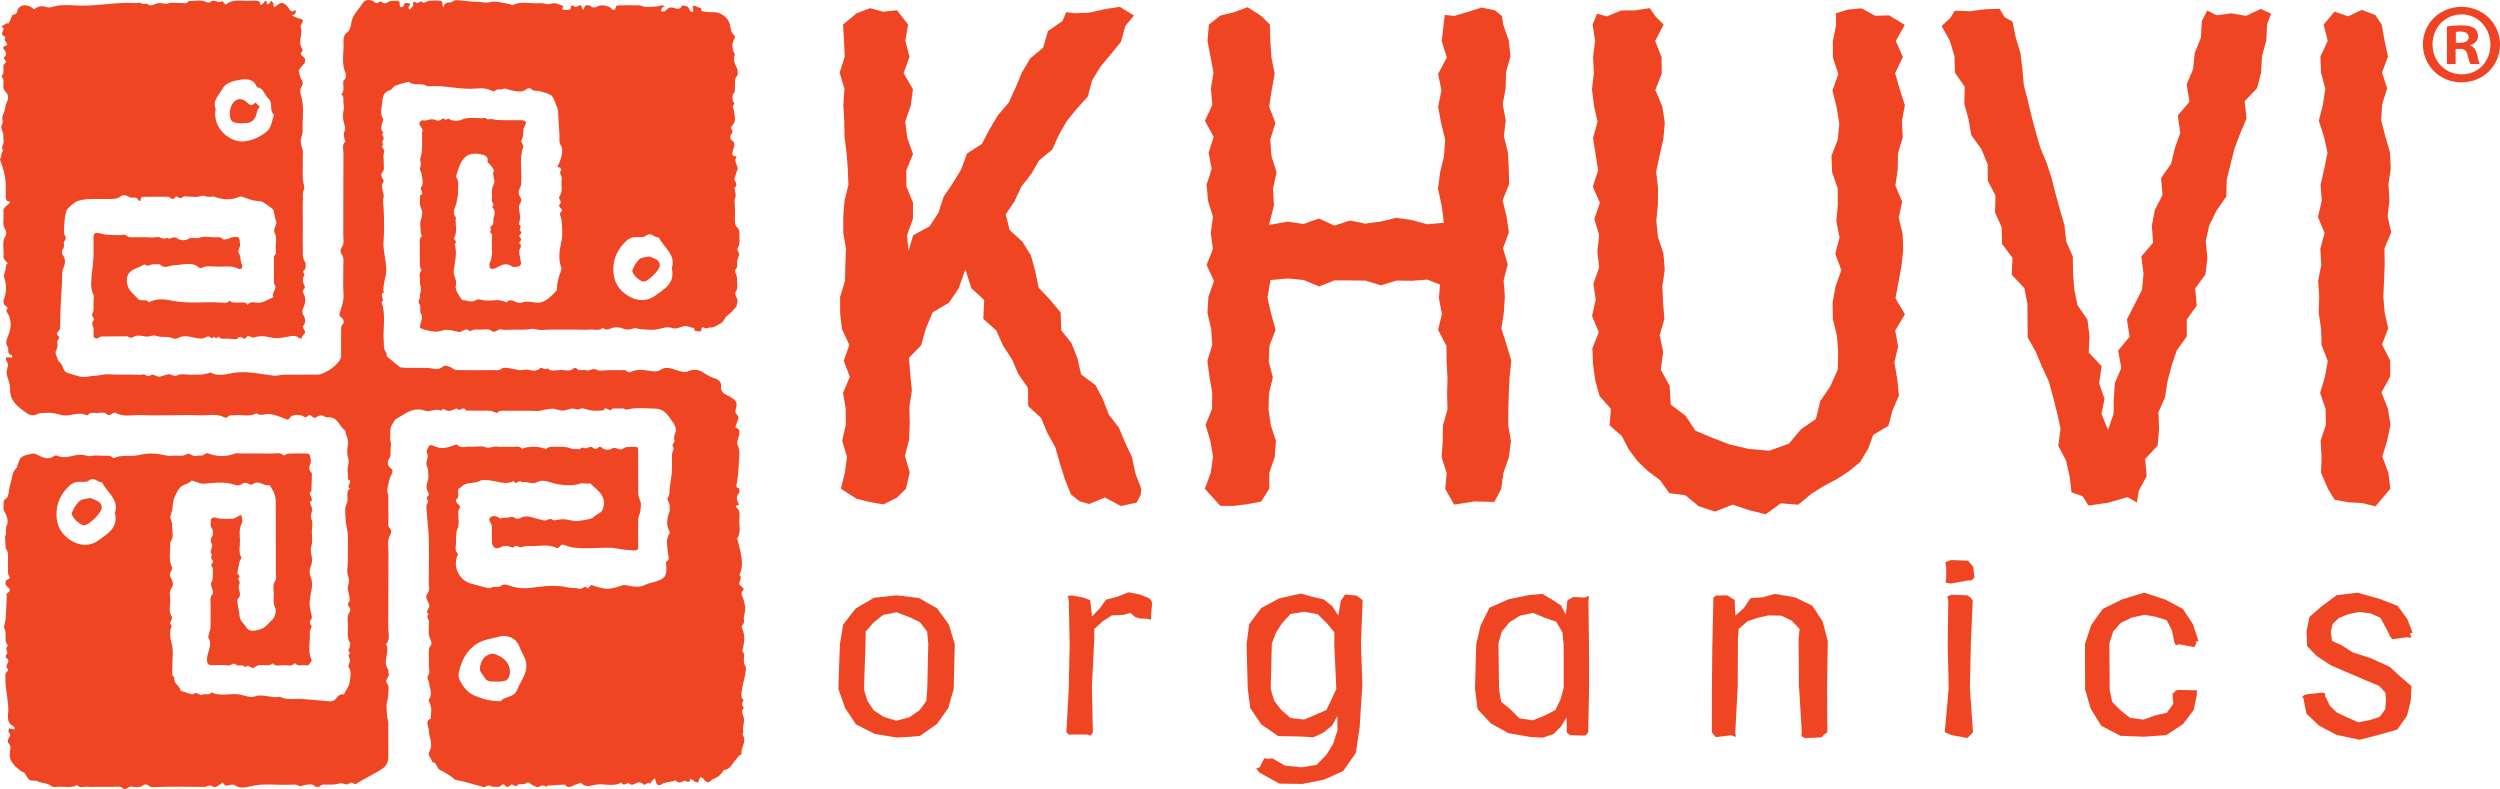
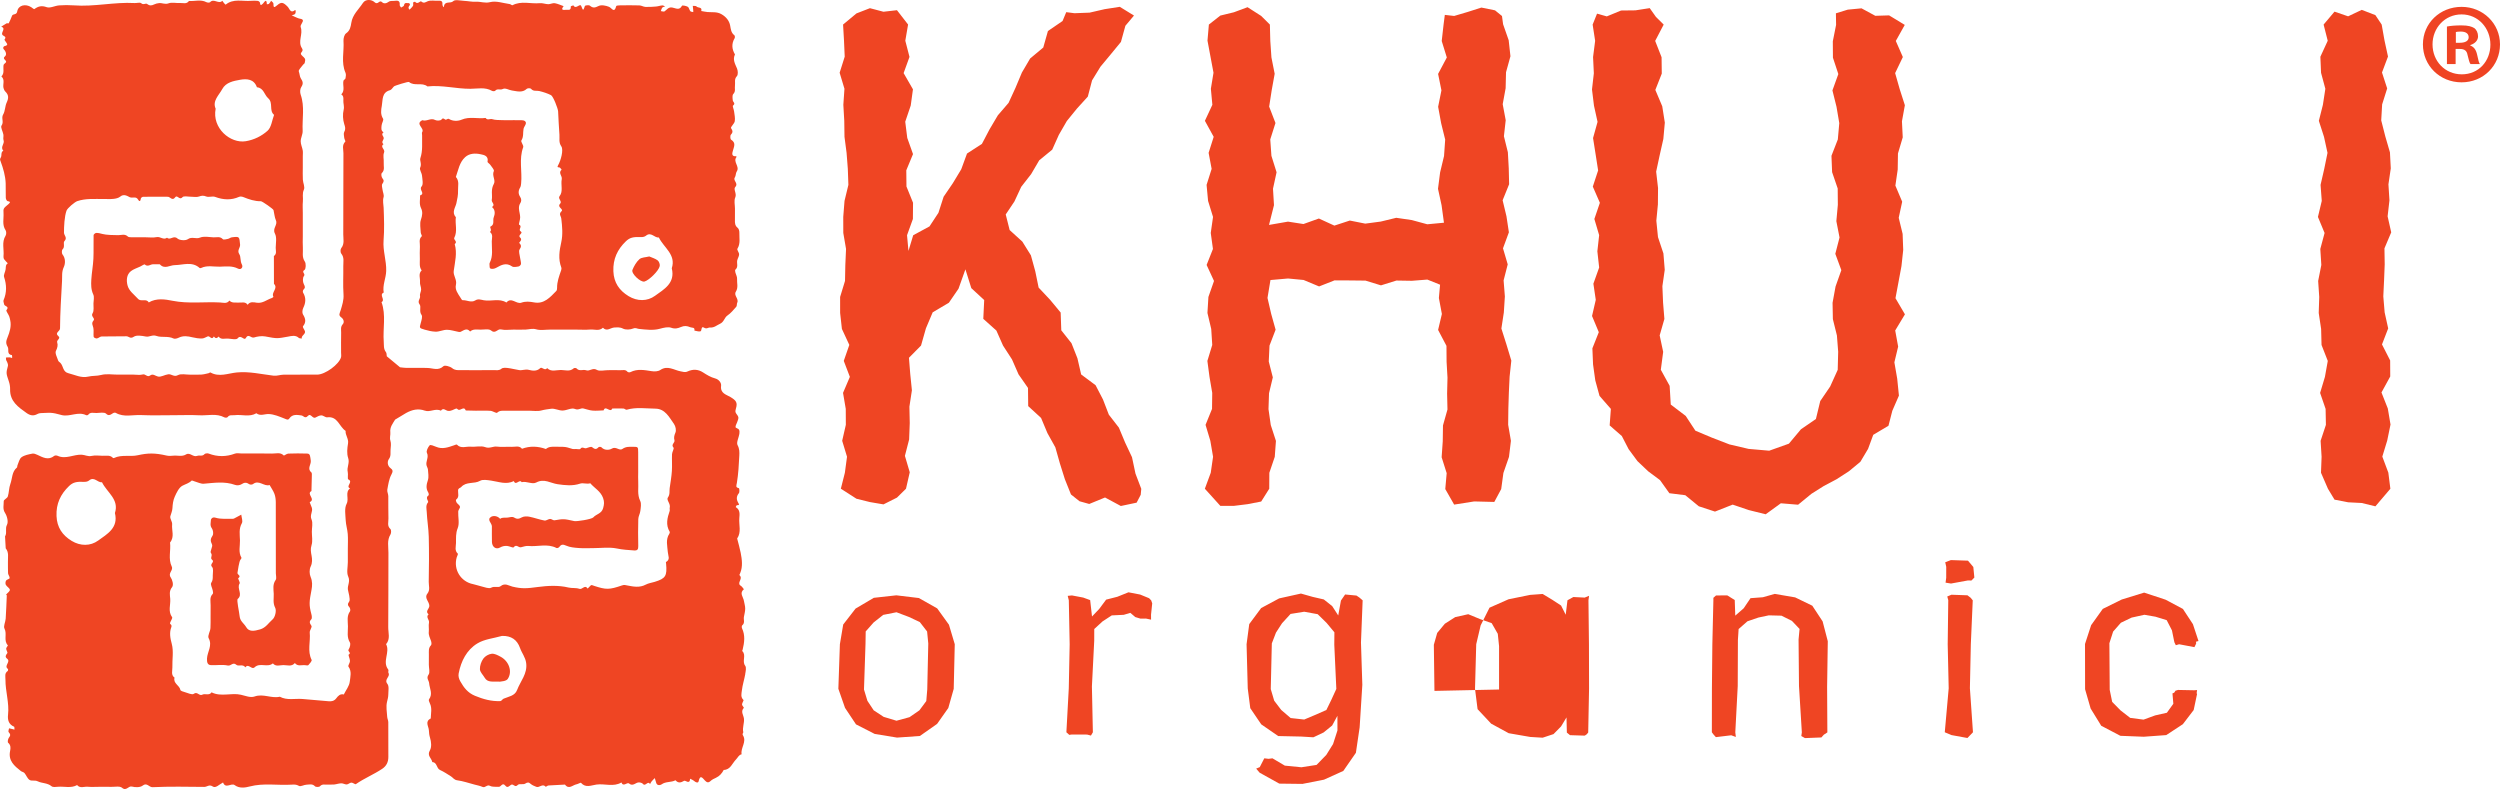
<svg xmlns="http://www.w3.org/2000/svg" viewBox="0 0 5716.19 1804.05" data-name="Layer 2" id="Layer_2">
  <defs>
    <style>
      .cls-1 {
        fill: #ef4523;
      }

      .cls-2 {
        fill: #ef4323;
      }
    </style>
  </defs>
  <g data-name="Layer 1" id="Layer_1-2">
    <g>
      <g>
        <path d="M1920.39,1472.98l7.58-45.06,28.28-36.43,41.72-24.61,51.5-5.7,51.5,6.19,41.89,23.71,26.89,37.32,13.28,44.57-2.37,102.03-12.38,43.76-25.67,36.43-39.36,27.62-52.24,3.67-51.09-8.39-42.7-21.84-25.1-37.73-15.24-43.6,3.5-101.94ZM1975.48,1576.56l7.82,25.83,14.34,21.68,22.74,14.99,29.42,8.88,29.83-8.15,22.57-15.65,15.73-21.19,2.2-26.4,2.36-105.12-2.69-27.54-16.71-21.59-24.85-11.65-28.44-10.76-30.4,6.03-21.92,17.36-18.09,20.45-.41,27.46-3.5,105.37Z" class="cls-1" />
        <polygon points="2443.81 1372.6 2441.29 1362.42 2450.98 1361.44 2476.73 1366.33 2492.62 1372.12 2496.86 1409.6 2513.32 1392.33 2529.13 1371.06 2554.64 1364.54 2580.22 1354.27 2606.87 1359.4 2627.41 1367.8 2632.22 1372.85 2634.5 1379.61 2631.81 1405.45 2631.89 1416.85 2620.24 1414.33 2607.69 1414.49 2595.79 1410.91 2584.54 1401.29 2569.39 1405.77 2542.01 1407.08 2520.82 1420.93 2502 1438.2 2501.91 1465.18 2496.62 1569.73 2498.82 1674.36 2494.42 1681.86 2485.7 1679.58 2450.74 1679.42 2444.87 1680.23 2438.27 1674.36 2443.73 1573.97 2445.77 1473.33 2443.81 1372.6" class="cls-1" />
        <path d="M3108.86,1662.56l-8.64,58.67-28.77,41.48-44.17,19.97-49.3,9.7-52.89-.65-44.98-25.02-7.91-9.29,8.23-3.42,10.35-20.13,9.78,1.14,8.88-1.14,28.28,16.71,37.89,3.75,34.71-5.38,22.25-22.9,15.48-24.85,10.02-31.05-.08-33.49-12.06,22.25-19.48,15.81-23.39,11.08-28.11-1.71-52.32-1.14-38.87-26.81-25.02-36.92-5.79-45.23-2.69-100.97,6.11-46.04,27.22-36.67,41.15-22.08,49.87-11.08,27.05,7.66,25.18,5.79,19.31,15.4,13.69,21.27,6.19-34.14,9.53-13.85,25.92,2.45,6.76,4.56,7.42,6.36-3.83,96.48,3.1,96.73-6.11,96.73ZM2905.54,1575.53l7.9,26.65,16.13,21.19,21.51,18.42,30.97,3.42,26.73-11.25,23.96-10.59,11.33-23.22,11.41-24.94-4.65-100.97.24-28.52-17.76-21.35-20.45-20.05-30.8-5.62-31.21,5.05-19.48,21.27-13.85,21.35-9.53,24.77-2.44,104.39Z" class="cls-1" />
-         <path d="M3375.35,1472.98l10.1-42.95,20.29-40.58,43.52-19.23,49.3-10.02,28.69-2.12,21.84,13.2,20.29,13.28,10.59,21.02,3.99-33.08,13.45-7.42,25.91,1.3,10.02-4.07-1.39,10.27,1.14,100.56.25,100.88-1.96,100.88-3.42,4.07-4.4,3.02-26.81-.82-6.93-.24-7.25-5.87-.81-34.71-12.39,20.54-17.28,17.6-24.85,8.23-28.36-1.71-49.3-8.56-40.09-21.84-31.05-33.17-5.87-46.45,2.77-102.03ZM3427.58,1576.56l4.73,27.95,21.35,17.44,20.21,20.45,30.97,4.64,27.62-11.25,23.88-12.31,11.57-23.71,7.42-26.4v-99.09l-2.93-28.28-13.93-24.37-26.4-9.21-27.22-11.25-29.83,6.68-23.71,15.16-17.44,21.02-7.66,27.05,1.39,105.45Z" class="cls-1" />
+         <path d="M3375.35,1472.98l10.1-42.95,20.29-40.58,43.52-19.23,49.3-10.02,28.69-2.12,21.84,13.2,20.29,13.28,10.59,21.02,3.99-33.08,13.45-7.42,25.91,1.3,10.02-4.07-1.39,10.27,1.14,100.56.25,100.88-1.96,100.88-3.42,4.07-4.4,3.02-26.81-.82-6.93-.24-7.25-5.87-.81-34.71-12.39,20.54-17.28,17.6-24.85,8.23-28.36-1.71-49.3-8.56-40.09-21.84-31.05-33.17-5.87-46.45,2.77-102.03ZM3427.58,1576.56v-99.09l-2.93-28.28-13.93-24.37-26.4-9.21-27.22-11.25-29.83,6.68-23.71,15.16-17.44,21.02-7.66,27.05,1.39,105.45Z" class="cls-1" />
        <polygon points="4112.38 1462.32 4114.66 1438.03 4097.14 1419.62 4073.26 1407.72 4044.25 1406.99 4020.45 1412.04 3995.44 1420.59 3975.31 1438.28 3973.68 1463.38 3973.27 1568.83 3967.73 1674.35 3968.95 1685.03 3958.36 1681.2 3923.32 1685.44 3918.1 1679.65 3914.11 1674.35 3914.27 1573.96 3915.25 1473.24 3917.61 1372.6 3917.61 1366.89 3923.65 1361.51 3949.4 1361.35 3966.43 1371.95 3967.65 1407.64 3986.88 1390.85 4002.53 1367.71 4030.8 1365.59 4057.86 1357.93 4104.55 1365.91 4143.75 1384.9 4167.38 1420.76 4179.2 1466.15 4177.65 1570.37 4178.22 1674.6 4170.15 1679.9 4164.53 1686.17 4126.96 1687.64 4118.65 1682.91 4119.87 1674.6 4113.35 1568.5 4112.38 1462.32" class="cls-1" />
        <path d="M4450.02,1296.02l-2.28-10.43,12.88-4.97,39.11,1.3,12.22,14.5,2.37,24.12-6.76,6.85-7.82-.24-38.79,7.09-12.47-2.04,1.47-11,.08-25.18ZM4454.66,1372.3l-2.28-8.47,9.53-3.99,36.59,1.3,7.17,5.46,4.97,6.03-4.4,100.4-2.12,100.64,7.01,100.64-12.63,13.12-36.59-6.68-15.24-6.44,8.97-100.48-2.28-100.72,1.31-100.8Z" class="cls-1" />
        <polygon points="4781.35 1429.39 4807.92 1392.23 4851.27 1370.8 4902.53 1354.99 4951.58 1371.2 4991.19 1392.31 5014.09 1427.19 5026.8 1465.73 5021.18 1467.2 5021.42 1471.6 5017.51 1479.67 4982.47 1473.07 4974.97 1475.27 4971.79 1468.83 4971.06 1465.73 4966.09 1441.28 4954.11 1417.98 4928.36 1410.07 4903.1 1405.67 4873.92 1412.11 4849.31 1423.93 4831.63 1444.06 4823.07 1470.62 4823.81 1577.37 4829.43 1604.84 4848.5 1624.23 4870.66 1641.42 4901.22 1645.42 4927.79 1635.72 4954.52 1629.69 4969.27 1609.15 4967.31 1585.44 4971.22 1583.81 4974.24 1579.25 4980.02 1577.54 5017.18 1578.27 5023.54 1577.78 5022.56 1585.2 5023.54 1586.66 5015.8 1623.5 4991.03 1655.85 4953.05 1680.78 4901.55 1684.53 4848.17 1682.41 4804.41 1659.43 4780.21 1620.07 4767.5 1575.99 4767.33 1472.41 4781.35 1429.39" class="cls-1" />
-         <polygon points="5262.8 1595.1 5267.69 1589.64 5273.4 1587.6 5309.98 1583.61 5316.58 1585.81 5316.18 1592.82 5317.89 1594.04 5327.26 1613.92 5342.83 1628.83 5364.67 1639.43 5392.37 1651.57 5418.85 1646.27 5441.51 1638.86 5453.89 1621.5 5455.36 1601.13 5454.06 1583.44 5439.72 1568.21 5411.52 1556.47 5371.1 1539.28 5328.81 1520.86 5297.44 1500.32 5275.11 1477.26 5273.88 1443.69 5280.4 1410.69 5308.27 1386.48 5342.83 1360.81 5390.58 1355.11 5441.43 1369.61 5482.01 1385.18 5504.1 1415.09 5516.4 1446.62 5510.45 1448.17 5513.63 1458.19 5503.12 1457.22 5469.54 1461.45 5464.33 1454.45 5463.02 1450.62 5462.37 1449.23 5453 1431.55 5442.9 1412.56 5420.81 1402.78 5394.33 1399.03 5368.82 1404.57 5347.8 1412.97 5333.62 1426.41 5329.22 1444.26 5332.23 1465.61 5354.07 1475.39 5380.39 1492.18 5419.18 1504.24 5463.59 1524.45 5490.73 1549.06 5513.95 1568.94 5512.16 1601.94 5503.61 1636.66 5481.44 1668.03 5440.29 1679.85 5395.14 1691.42 5342.5 1680.34 5302.41 1659.15 5273.56 1631.77 5266.39 1595.18 5262.8 1595.1" class="cls-1" />
      </g>
      <g>
        <path d="M2299.57,490.4l8.96,35.57,29.07,26.52,19.53,31.36,9.96,36.27,7.7,37.47,26.29,27.94,24.1,29.1,1.43,40.65,23.35,29.5,13.58,34.46,8.5,36.95,32.99,24.59,16.95,32.71,13.33,34.61,23.02,29.71,14.25,34.13,15.73,33.47,7.95,37.51,13.26,34.83-1.28,13.59-9.38,18.01-36.08,7.6-36.13-19.45-36.13,14.83-22.21-6.21-19.56-15.57-13.94-34.85-11.38-36.1-10.36-36.66-18.18-32.7-14.49-34.6-29.44-27.06-.45-41.52-21.61-31.03-15.02-34.27-20.47-31.59-15.18-34.3-29.93-26.82,2.06-42.99-29.47-27.22-13.49-43.02-15.76,44.32-22.03,32.08-37.03,21.93-15.43,36.55-11.23,39.45-27.59,27.92,2.94,36.99,3.8,37.39-5.71,37.44.79,37.48-1.42,37.49-9.65,37.5,11.07,37.56-8.58,37.56-20.64,20.33-30.84,15.5-30.89-5.27-30.89-7.64-35.69-22.92,9.22-36.57,4.89-36.56-11.05-36.47,8.35-36.47-.18-36.5-6.23-36.56,15.62-36.6-13.93-36.54,12.69-36.52-16.95-36.54-4.06-36.6-.03-36.59,11.19-36.56.73-36.58,1.62-36.62-6.28-36.58-.09-36.63,2.89-36.61,8.85-36.64-1.3-36.62-2.84-36.64-4.78-36.64-.5-36.58-2.12-36.63,2.54-36.67-11.01-36.61,11.59-36.7-1.61-36.76-2.13-36.76,30.58-25.41,30.84-11.97,30.89,8.14,30.89-3.53,25.43,32.77-6.34,37,9.56,37.04-13.41,37.02,21.33,37.06-5.07,37.04-12.57,37.05,4.63,37.05,13.15,36.99-15.36,37.04.38,37.08,15.03,37.09-.3,37.1-13.41,37.16,3.24,35.91,10.87-35.87,37.21-20.16,20.49-31.15,11.84-36.76,21.01-30.81,19.28-31.92,13.17-35.96,34.11-22.14,17.36-33.09,19.02-32.15,24.53-28.48,15.76-34.27,14.68-35.02,18.9-32.21,29.99-25.06,10.67-37.76,33.44-22.86,8.42-20.24,18.83,2.42,34.5-1.31,34.56-7.95,34.56-5.37,32.45,19.97-19.65,23.36-10.2,36.95-23.33,28.4-23.49,28.27-19.15,31.16-9.75,37.21-24.82,27.31-23.19,28.53-18.27,31.69-15.14,33.8-29.68,24.3-18.51,31.57-22.61,28.98-15.62,33.58-19.83,29.63Z" class="cls-1" />
        <path d="M2764.05,56.18l26.16-20.55,31.11-7.57,31.16-11.6,31.16,19.96,19.9,19.76.98,37.5,2.55,37.54,7.44,37.51-6.79,37.53-5.82,37.53,14.43,37.47-11.93,37.52,2.67,37.56,11.77,37.57-8.17,37.58,2.25,37.64-11.37,45.18,43.4-7.55,35.36,5.48,35.27-12.62,35.39,16.23,35.33-11.57,35.38,7.04,35.42-4.71,35.37-8.61,35.45,5.16,35.51,9.65,38.12-3.58-5.43-39.97-8.18-37.54,4.82-37.51,9-37.53,2.61-37.53-9.24-37.47-6.88-37.52,7.56-37.56-7.64-37.57,19.94-37.58-11.66-37.64,4.23-37.64,2.85-22.13,21.35,2.44,31.11-9.21,31.16-9.97,31.16,6.34,15.93,12.98,2.51,18.77,12.81,36.62,4.02,36.62-10.11,36.52-.88,36.53-6.71,36.56,6.87,36.61-4.1,36.65,9.04,36.6,2.02,36.57.85,36.59-14.84,36.65,8.77,36.64,5.54,36.61-13.47,36.64,10.8,36.68-9.4,36.64,2.88,36.68-2.36,36.66-5.61,36.69,11.64,36.67,11.09,36.69-3.91,36.69-1.73,36.63-1.15,36.68-.43,36.72,6.31,36.67-4.41,36.75-12.79,36.81-5.02,36.81-15.76,29.4-45.92-1.15-45.92,7.24-20.27-35.5,3.19-36.39-11.51-36.37,2.53-36.4.53-36.38,10.27-36.4-.82-36.4.88-36.34-2.08-36.39-.27-36.43-19.13-36.38,8.65-36.46-6.87-36.52,2.72-30.46-29.12-11.72-35.36,2.8-35.27-.58-35.39,11.01-35.33-10.85-35.38-.4-35.42-.17-35.37,13.87-35.45-14.76-35.51-3.38-40.21,3.52-6.79,40.92,8.41,36.31,10.14,36.34-13.95,36.32-1.7,36.34,9.28,36.34-8.69,36.28-1.2,36.33,5.2,36.37,11.82,36.32-2.69,36.4-12.4,36.46-.22,36.46-18.41,29.26-31.11,6.04-31.16,3.85-31.16-.02-35.38-39.13,13.49-36.57,5.29-36.56-6.26-36.47-10.93-36.47,14.83-36.5.46-36.56-6.24-36.6-4.86-36.54,11.14-36.52-2.34-36.54-8.65-36.6,2.2-36.59,12.81-36.56-16.9-36.58,14.47-36.62-5-36.58,5.19-36.63-11.33-36.61-3.4-36.64,11.57-36.62-6.91-36.64,11.6-36.64-20.11-36.58,17.08-36.63-3.42-36.67,6.02-36.61-6.88-36.7-6.87-36.75,3.17-36.77Z" class="cls-1" />
        <path d="M3802.84,804.28l-5.4,41.17,20.18,36.76,2.54,42.79,34.12,25.95,22.24,33.84,37.38,15.72,40.44,15.62,43.82,10.26,47.16,4.12,45-16.06,27.53-32.93,34.19-23.48,9.94-41.04,22.71-33.34,17.21-37.99,1.07-41.39-2.89-37.28-9.25-37.34-.7-37.33,6.84-37.3,13.22-37.32-13.77-37.36,9.65-37.32-7.27-37.37,3.4-37.34-.32-37.38-12.79-37.36-1.47-37.38,14.55-37.38,3.33-37.31-6.34-37.36-9.32-37.41,13.49-37.41-12.34-37.42-.27-37.48,7.48-37.48-.39-26.53,27.1-8.37,31.46-3.01,31.51,17.09,31.51-.97,11.32,6.83,24.54,14.96-20.5,36.69,16.1,36.75-17.64,36.74,10.47,36.71,11.79,36.73-6.67,36.78,1.8,36.73-10.93,36.78-.56,36.76-5.33,36.79,15.57,36.77-7.93,36.79,8.93,36.79,1.35,36.73-3.98,36.78-6.83,36.82-6.89,36.76,21.63,36.85-22.24,36.91,6.72,36.91-8.61,35.94,6.47,37.33,3.92,38.76-15.11,34.7-8.76,34.18-34.86,20.79-11.83,32.13-17.58,29.51-26.21,21.67-28.26,18.24-29.35,15.58-28.11,17.72-30.46,24.94-39.45-3.28-34.65,25.13-38.7-9.61-36.81-12.47-40.43,15.93-36.99-12.12-30.9-25.33-36.38-4.54-21.43-29.97-27.06-20.15-24.55-23.32-20.16-27.3-15.55-30.06-27.79-24.19,2.74-37.84-25.94-29.69-9.69-35.49-5.1-36.47-1.52-36.79,14.66-36.92-15.45-36.98,8.54-36.98-5.46-36.94,13.19-36.97-4.11-37.01,4.09-36.97-10.94-37.01,12.61-36.99-16.17-37.03,12.16-37-5.77-37.02-5.83-37.02,10.3-36.96-8.17-37.01-4.54-37.05,4.22-37.06-1.77-37.07,4.74-37.13-5.72-37.13,10.07-25.03,22.32,6.28,32.67-13.45,32.72-.36,32.72-5.09,14.19,20.02,17.76,17.63-19.45,37.31,14.64,37.37.45,37.37-14.71,37.33,15.8,37.36,5.89,37.4-3.38,37.36-8.43,37.4-8.02,37.38,4.31,37.42-.31,37.4-3.58,37.42,3.76,37.42,12.43,37.35,3.04,37.4-5.39,37.45,1.54,37.45,3.04,37.46-10.79,37.59,7.96,37.45Z" class="cls-1" />
-         <path d="M4890.21,1122.24l-4.11,26.88-21.48-12.46-44.75,12.88-44.75,6.31-12.95-21.02-25.65-9.14-4.4-37.1-8.32-35.95-17.6-33.28,5.16-39.61-7.97-35.95-9.02-35.69-9.61-35.58-15.84-33.88-14.25-34.27-18.48-33.07-.21-38.18-.23-38.24-7.21-36.28-28.72-30.25,1.77-38.78-23.94-31.65-.85-38.05-15.14-34.11.98-38.59-17.44-33.48-.54-38.18-14.07-34.31-23.19-31.89-6.39-36.51-9.7-35.64,1.05-38.69-22.36-32.1-1.19-38.1-10.81-35.47-18.5-33.29,19.34-18.08,10.96-17.03,33.98,1.3,34.04-4.45,34.04-1.32,11.74,19.51,18.04,10.05,7.26,36.26,10.8,35.41,4.45,36.92,3.32,37.17,9.35,35.71,8.54,35.97,9.51,35.72,10.4,35.47,14.44,34.5,11.42,35.29,9,35.84,9.85,35.68,10.33,35.54,3.96,37.14,15.08,34.38.57,37.86,2.8,37.43,7.4,36.24,22.68,32.53,4.74,36.99-1.79,38.54,29.52,30.93-5.67,39.64,12.36,35.2-6.95,34.64,14.89,36.54,12.76-36.79.33-33.44,2.64-37.05,14.69-34.45-7.23-39.79,26.12-31.56-6.13-39.51,17.27-33.82,17.22-33.83,3.52-37.16-5.02-39.29,26.95-31.47-2.96-38.78,7.05-36.36,17.34-33.81-3.14-38.89,22.82-32.48,8.63-35.88,12.41-35.07-5.75-39.47,26.76-31.53-6.44-39.74,14.63-34.5,3.85-37.24,13.99-34.81,2.22-37.75,12.31-24.6,21.22,10.95,33.72-4.44,33.77,5.78,33.77-15.87,23.64,10.87-9.07,23.61-1.95,37.79-9.87,35.53-2.11,37.61-9.02,35.66-28.62,30.18,4.39,39.45-14.55,34.21-13.08,34.66-8.93,35.76-8.87,35.76-.76,38.04-22.5,32.02-16.52,33.69-8.01,36.04,3.8,39.37-4.56,37.07-23.45,31.74,3.55,39.34-22.8,31.95.12,38.4-22.86,31.95-11.9,34.92-9.29,35.78-5.75,36.7-15.03,34.16,1.47,38.82-3.38,37.41-28.45,30.48,3.36,39.66-18,33.24Z" class="cls-1" />
        <path d="M5312.87,56.18l24.94-29.57,31.11,10.72,31.16-14.78,31.16,12.03,14.4,21.6,6.51,36.57,7.95,36.56-13.73,36.47,11.84,36.47-11.51,36.5-2.08,36.56,9.33,36.6,10.62,36.54,1.89,36.52-5.36,36.54,2.31,36.6-4.2,36.59,8.25,36.56-15.47,36.58.56,36.62-1.45,36.58-1.75,36.63,3.06,36.61,8.08,36.64-14.15,36.62,18.68,36.64.18,36.64-20.03,36.58,14.47,36.63,6.2,36.67-7.54,36.61-11.19,36.7,13.76,36.76,4.63,36.76-34.25,40.21-31.11-7.64-31.16-1.6-31.16-6.05-15.05-24.92-15.87-36.57,1.35-36.56-2.24-36.47,12.1-36.47-.68-36.5-12.58-36.56,11-36.6,6.55-36.54-14.28-36.52-.93-36.54-5.5-36.6,1.17-36.59-2.46-36.56,7.24-36.58-2.34-36.62,9.79-36.58-15.21-36.63,8.75-36.61-2.75-36.64,8.41-36.62,7.48-36.64-7.99-36.64-11.81-36.58,9.25-36.63,5.62-36.67-9.84-36.61-1.54-36.7,16.82-36.49-9.42-37.02Z" class="cls-1" />
      </g>
      <g>
        <path d="M1703.94,1540.87c1.08-6.17,2.93-14.64-.06-18.65-8.02-10.56,3.18-24.06-6.68-33.54-.44-.38.57-2.29.89-3.5,3.95-16.36,6.11-32.52-1.46-48.56-.89-1.85-.83-5.73.38-6.75,6.81-5.47,2.86-12.73,3.88-19.09,1.08-6.43,2.99-12.79,2.99-19.22.06-5.92-2.04-11.77-2.93-17.69-1.4-8.85-11.14-17.76-.06-26.6-1.72-2.23-3.37-4.52-5.28-6.49-1.53-1.59-4.14-2.55-4.84-4.33-2.99-7,8.15-14.19-.06-21.57-.38-.38,1.08-2.8,1.65-4.26,6.36-15.4,4.14-31.06,1.21-46.65-2.16-11.01-5.35-21.77-8.08-32.65,10.12-14.64,3.56-31.19,4.96-46.78.83-9.1,1.97-19.09-8.21-25.01-.06,0,1.02-3.25,2.23-4.07,1.97-1.27,7.57,1.08,4.01-4.84-4.71-7.83-5.54-15.08.96-22.98,1.97-2.42,1.08-11.14.13-11.33-8.46-2.1-5.79-5.47-4.71-12.22,3.37-20.43,4.52-41.37,5.54-62.12.38-7.96.57-15.66-3.94-24.12-3.25-6.11,2.67-16.93,4.07-25.71.44-3.18.7-7.26-.89-9.8-1.59-2.61-7.57-3.56-7.83-5.66-.38-3.56,2.42-7.38,3.63-11.14,1.21-3.82,3.44-7.96,2.8-11.52-.7-3.88-4.84-7.13-6.3-11.07-.89-2.48-.13-5.92.7-8.66,4.26-13.94.51-18.65-12.73-26.6-9.1-5.47-23.42-8.15-21.13-25.58.83-6.17-4.39-14.38-13.68-16.87-9.99-2.61-19.03-8.15-27.68-13.75-11.46-7.45-23.42-7.64-35.26-2.16-5.98,2.8-10.25.76-15.97-.25-15.09-2.8-29.79-14.38-46.46-3.05-4.96,3.37-13.3,3.69-19.67,2.67-16.48-2.55-32.65-5.92-48.62,2.16-1.72.89-5.6.51-6.68-.76-4.71-5.92-11.01-3.37-16.61-3.63-9.42-.38-18.84-.06-28.26-.06-8.59,0-18.97,3.05-25.33-.76-9.61-5.66-16.23,4.07-24.57.95-6.75-2.55-15.21,3.25-21.58-4.14-1.02-1.21-5.41-1.46-6.62-.32-8.91,8.21-19.6,3.95-29.21,3.82-10.44-.13-22.15,5.15-31.5-4.26-5.47,7.32-11.97-3.76-15.78,0-8.21,8.02-18.39,5.92-26.35,3.95-7.96-1.97-14.51,1.65-21.57.64-8.85-1.27-17.44-3.82-26.22-4.84-4.84-.57-11.39-1.08-14.51,1.59-5.6,4.71-11.2,3.18-16.8,3.25-25.71.25-51.49.13-77.2.06-6.56,0-12.54.51-18.84-4.65-4.9-4.01-16.93-7.19-19.79-4.45-11.71,11.01-23.55,4.65-35.64,4.14-16.23-.7-32.58-.06-48.88-.19-4.9-.06-9.86-.89-14.83-1.4l-30.29-25.14c-.57-3.25-.13-7.26-1.91-9.48-5.79-7.26-4.45-15.53-5.03-23.74-2.36-30.17,5.66-60.91-5.09-90.56,9.61-5.54-6.56-16.87,5.03-21.96-3.06-16.99,5.15-32.59,5.66-49.32.77-23.61-7.89-46.08-5.98-70.01,1.97-24.69,1.08-49.7.13-74.59-.32-8.08-2.61-15.72-.13-24.18,1.46-4.9-1.65-11.07-2.35-16.67-.57-4.65-2.61-10.63-.51-13.68,3.5-5.09,4.39-7.83.13-12.98-2.23-2.61-3.18-9.8-1.46-11.52,7.7-7.26,3.88-15.97,4.52-23.99.64-7.7-2.16-16.48.7-22.91,3.5-7.76-9.99-12.73-1.27-19.47-5.92-4.77.19-8.97.57-13.49.32-4.46-7.32-8.72-.38-13.49-6.49-3.95-4.96-10.44-4.45-16.1.51-5.22,5.22-12.03,3.31-15.08-6.24-9.8-4.58-20.37-2.86-29.47,2.48-13.05-.7-30.55,18.65-35.7,3.63-.95,6.11-5.86,9.23-8.78,1.85-1.78,32.78-11.33,34.24-10.06,12.47,10.44,29.78.06,42.2,10.18,32.97-3.63,65.3,5.54,98.2,5.41,16.42-.06,33.6-4.39,49.39,4.71,1.91,1.08,6.3,1.08,7.32-.19,4.77-5.92,11.52-.95,17.44-4.07,5.73-3.06,14.19,2.55,20.81,3.44,10.69,1.4,23.55,6.11,33.99-3.82,1.85-1.72,8.4-1.72,9.74-.06,5.35,6.62,12.47,3.63,18.71,5.09,9.23,2.23,18.46,5.22,26.92,9.42,5.03,2.55,15.85,30.42,16.23,36.98,1.02,17.88,1.59,35.77,3.06,53.59.7,8.85-2.1,17.44,4.33,26.67,5.41,7.89-1.02,31.88-7.51,43.34-3.31,5.92,1.72,3.82,3.88,5.03,1.78,1.02,2.86,3.18,4.27,4.84-8.47,7.19,1.78,14.13.32,21.51-1.34,6.62-.38,13.68-.25,20.56.13,6.75-.25,12.79-4.9,18.71-4.14,5.15,6.49,11.84,1.65,16.74-8.34,8.53,8.59,12.22,2.93,17.57-7.06,6.62-1.21,10.69-.51,16.67,2.16,17.76,3.82,36.59,0,53.78-4.39,19.92-7.38,38.63,0,58.04.77,1.97.25,4.77-.44,6.87-4.52,13.05-9.42,25.9-9.17,40.03.06,2.29-.38,5.35-1.85,6.87-13.94,14.32-27.81,30.42-50.53,26.16-10.25-1.91-19.73-2.86-29.21.57-11.65,4.2-22.78-13.81-34.3-.32-16.48-10.37-34.88-1.97-51.93-5.22-6.62-1.27-12.67-3.69-18.97.25-9.74,6.17-19.41-.95-29.21-.32-1.59.13-3.69-3.88-5.15-6.24-5.67-8.97-12.79-17.82-10.12-29.15,2.74-11.52-6.56-20.81-5.09-31.38,2.8-20.49,8.27-40.8,2.29-61.61,7.64-5.41-3.18-9.93-1.02-14.19,7.89-15.4,1.4-31.69,3.63-47.41-10.18-10.63-.95-22.15,1.15-31.5,2.16-9.74,4.2-19.22,3.82-29.02-.38-10.56,3.5-22.02-4.96-31.38,5.6-15.72,8.08-33.22,21.19-45.19,10.05-9.1,23.42-9.23,35.39-6.68,7,1.46,18.71,3.37,15.85,16.99-.44,1.91,4.58,4.58,6.43,7.38,3.12,4.65,9.36,11.26,7.96,14.13-4.9,10.5,4.77,20.75.06,29.21-3.5,6.43-4.45,12.16-4.52,18.77-.06,5.98.83,12.16-.25,17.95-1.15,5.66,9.16,10.69.51,16.23,8.27,6.62,6.68,17.06,4.01,23.42-2.86,6.87,2.74,16.68-7.44,21.32-2.61,1.21,4.33,8.53-1.34,12.28,7.83,5.79,4.39,14.19,4.27,21.32-.25,16.55,3.5,33.54-4.77,49.45-1.08,2.04-.06,5.09-.19,7.64-.32,6.62,4.33,6.24,8.53,5.79,2.29-.25,4.65-1.15,6.68-2.29,11.58-6.43,22.66-12.66,36.08-3.12,3.37,2.42,10.12.95,15.08.06,2.23-.38,5.35-3.76,5.41-5.86.13-4.77-1.59-9.55-2.16-14.38-.76-6.36-3.82-14.57-1.02-18.71,4.52-6.68,3.75-9.93-1.02-15.08-.51-.57,8.34-6.81,2.42-11.84-6.94-5.98,7.96-9.99,1.15-14.19-6.81-4.14,4.96-11.58-3.76-15.53-1.34-.57,2.55-11.01,2.48-16.8-.06-6.49-2.35-12.86-2.74-19.35-.25-3.88.32-8.59,2.36-11.71,3.75-5.73,3.75-10.31.13-16.04-4.33-6.68-4.2-13.75.13-20.87,1.59-2.61,1.97-6.17,2.29-9.36,2.8-27.49-5.35-55.62,4.77-82.93,1.46-4.14-6.05-12.35-4.14-15.4,5.47-8.66,3.25-17.69,4.9-26.48,1.15-6.05,9.04-12.67,3.44-17.57-4.01-3.56-12.73-1.91-19.35-2.29-4.26-.25-8.59,0-12.86,0-6.87,0-13.75.19-20.62-.13-7.45-.32-15.27,0-22.21-2.23-5.09-1.59-11.2,3.44-15.08-2.8-18.14,2.55-36.59-3.88-54.99,4.01-8.15,3.44-19.73,4.01-29.21-1.91-1.08-.64-3.88.38-5.28,1.46-3.63,2.8-6.75-6.56-11.46.13-1.85,2.61-10.63,3.12-14.32,1.08-10.31-5.79-19.67,4.07-29.4.38-17.5,8.59,5.54,18.01-.38,27.18-1.21,1.78-.19,5.03-.19,7.57,0,8.59.06,17.18,0,25.78-.13,9.04-1.08,17.57-4.07,26.54-1.72,5.15,3.76,13.17-.38,21.45-2.16,4.26,3.63,11.9,4.2,18.14.83,8.46,3.44,20.24-.89,24.88-6.94,7.45,9.29,16.29-3.5,20.43.38,9.8-2.61,19.6,2.36,29.53,4.07,8.21,2.74,16.74-.51,26.16-2.99,8.72-.7,19.35-.32,29.15.13,2.93,3.37,7.64,2.42,8.46-7.83,7.13-3.75,16.1-4.33,24.12-.64,9.36-.19,18.84-.13,28.32.13,8.72-1.78,17.88,4.14,25.71-8.34,7.83-2.93,17.76-3.82,26.67-.57,5.41,2.55,11.07,2.61,16.67.06,5.03-3.56,10.44-2.55,14.96,1.53,6.68-6.94,11.46-.96,19.47,4.33,5.73-1.72,15.72,4.39,23.93,2.8,3.69-.06,12.47-1.72,18.58-3.25,11.9-3.56,11.46,9.04,15.27,8.08,2.42,16.48,4.26,24.57,4.58,8.66.32,17.44-4.33,26.16-4.33s17.44,3.12,26.16,4.71c1.65.32,3.69.64,5.09,0,7.25-3.31,14.26-9.93,21.83-.76,6.94-6.17,15.34-4.39,23.29-4.26,8.4.13,19.6-2.42,24.57,1.91,10.05,8.72,14.57-4.39,22.72-2.42,8.97,2.1,18.78.45,28.19.45s18.9.32,28.32-.06c8.02-.38,15.34-3.18,24.18-.57,9.48,2.8,20.43.64,30.74.64h61.73c10.31,0,20.62.7,30.87-.19,9.74-.83,20.43,4.2,29.08-4.14,9.04,9.67,17.5-.25,26.28-.51,6.3-.13,12.54-1.15,19.47,2.48,6.36,3.25,16.61,2.55,23.61-.25,5.79-2.23,8.47.51,12.79.95,15.85,1.65,32.84,3.88,47.73-.25,9.29-2.55,19.28-4.9,26.47-2.29,8.53,3.12,15.85.95,21.51-1.59,8.27-3.63,14.19-2.93,21.89.32,4.33,1.85,10.76-.64,9.42,7.7,4.58.7,9.42,2.67,13.62,1.72,3.82-.83,1.02-13.05,8.21-8.53,6.3,4.01,9.61-.64,14.07-.25,9.36.76,15.08-5.16,22.4-8.4,9.67-4.33,9.93-14.13,17.31-19.16,7.64-5.22,13.81-12.73,20.05-19.86,1.85-2.1.89-6.43,2.23-9.29,4.26-9.23-8.72-16.48-3.12-25.33,6.05-9.61,2.1-19.79,2.74-29.66.32-4.45-2.61-9.1-3.75-13.75-.51-2.23-1.27-5.86-.19-6.75,7.44-6.24,2.67-14.45,4.33-21.51,1.08-4.65,4.26-9.04,4.26-13.56.06-4.33-5.41-10.37-3.88-12.86,7.38-11.84,4.07-24.44,4.46-36.72.13-3.75-1.21-8.97-3.82-11.01-6.43-5.09-6.49-11.33-6.3-18.2.19-8.59.06-17.18.06-25.78s-2.55-18.27.64-25.46c4.01-9.16-4.77-18.71-.06-23.8,8.27-9.04-5.86-14.51-.83-22.15,2.55-3.82,1.78-9.8,4.33-13.56,7.83-11.46-10.05-22.4-.13-33.48-.64-.45-1.34-1.4-1.97-1.34-11.07.76-7.83-8.15-6.75-12.35,2.42-9.42,7.77-18.14-4.07-25.52-1.97-1.21-2.42-9.29-.51-11.39,5.22-5.66,4.33-8.85.38-15.08-1.46-2.35,7.51-9.93,8.53-15.66,1.21-7.13-.57-14.89-1.53-22.34-.57-4.65-4.07-12.16-2.48-13.43,6.68-5.22-.06-7.96-.51-11.84-.57-4.9-1.53-11.9,1.15-14.64,5.98-6.24,2.8-12.86,3.82-19.22,1.08-7.19-2.23-14.57,4.39-21.64,2.99-3.18,2.48-12.22.38-17.31-4.45-10.63-10.56-20.43-4.77-32.33-7.26-12.28-8.21-24.57-.7-37.23.96-1.65.51-5.73-.76-6.68-7.51-5.79-7.89-13.49-9.55-22.08-1.97-10.88-9.1-19.92-20.11-26.16-10.5-5.92-20.94-3.88-31.5-4.77-4.84-.45-9.61-1.59-14.45-2.35,2.74-9.86-7.57-6.49-10.88-10.44-1.34-1.65-5.6-.95-8.53-1.34.32,2.93.7,5.85.95,8.78.19,1.78.19,3.56.25,5.41-2.35-.64-5.54-.51-6.75-2.04-2.48-2.99-2.99-8.34-5.86-10.05-3.82-2.29-12.54-3.69-13.24-2.42-6.05,11.97-15.08,5.09-22.66,4.01-8.4-1.27-11.77,4.96-17.12,8.85-1.78,1.27-5.66-.32-8.59-.57,1.08-2.67,1.59-5.85,3.37-7.96,1.34-1.59,4.27-1.85,6.49-2.67-2.16-.89-4.39-2.61-6.49-2.42-4.84.38-9.48,2.16-14.32,2.55-8.02.7-16.17,1.27-24.18.89-4.65-.19-9.23-3.31-13.88-3.44-14.57-.51-29.15-.25-43.72-.13-3.25.06-8.91.38-9.23,1.65-4.58,17.57-9.99,4.39-16.67,1.65-7.19-2.86-17.44-4.96-23.61-1.85-8.15,4.01-12.98,5.35-20.05-.76-2.23-1.85-10.76-.83-11.39.83-3.18,8.21-3.5,13.75-8.27.25-2.74-7.83-12.47,8.85-17.95-1.72-.13-.19-6.11,1.78-6.05,2.48.96,10.82-7.06,7-12.15,7.7-9.29,1.21-8.98-2.48-4.2-8.4-6.75-2.35-13.36-5.6-20.3-6.75-4.71-.76-9.93,2.35-14.89,2.29-6.43-.13-13.05-2.99-19.35-2.35-20.75,2.04-42.26-5.92-62.37,4.71-1.27.64-4.14-2.35-6.36-2.67-15.02-2.04-31.12-7.96-44.8-4.39-11.97,3.06-21.51-1.59-32.14-.89-9.04.57-18.14-1.65-27.3-2.04-8.53-.45-20.68-3.56-24.88.7-6.24,6.43-19.79-1.72-21.32,12.73-.32,3.25-3.5-2.67-3.37-4.77.38-6.24-1.08-9.48-8.34-8.91-8.47.7-17.95-1.85-25.33,1.15-5.92,2.48-8.72,5.54-14.89.38-2.16-1.85-8.4,8.21-14,.83-.32-.38-4.07.7-4.26,1.59-.64,2.42.7,5.6-.45,7.51-1.97,3.37-5.15,5.98-7.89,8.91-4.01-3.95-2.48-7.26.89-10.76.44-.38-1.46-4.2-1.85-4.14-4.27.76-10.57-3.31-11.84,5.28-.25,1.91-4.33,3.25-6.68,4.84-1.08-1.97-3.31-4.07-3.12-5.92.95-8.21-2.67-10.63-10.18-9.55-4.9.7-11.01-.51-14.51,1.97-5.73,4.14-11.39,5.47-15.78,1.02-6.05-6.17-9.29,7.64-16.93.25-6.56-6.3-20.49-7.89-26.73,1.78-9.48,14.64-23.74,26.41-26.54,45.63-1.21,7.89-2.74,17.57-11.77,23.68-4.2,2.86-6.43,11.71-6.05,17.56,1.78,24.18-5.92,48.94,4.58,72.68,1.59,3.56.76,8.53,0,12.73-.38,2.1-4.26,3.5-4.71,5.66-2.23,10.25,4.27,21.89-4.96,31.12,5.28,3.18,5.09,8.34,4.77,13.49-.51,7.13,2.61,13.62.7,21.64-2.48,10.25-1.91,22.4,1.27,32.52,2.23,6.87,3.69,11.33.06,18.01-1.91,3.56-.51,9.1,0,13.75.32,2.99,3.37,7.57,2.42,8.53-8.27,7.96-4.2,17.82-4.27,26.6-.38,61.8-.06,123.59-.38,185.39-.06,10.5,3.31,21.64-4.65,31.57-2.1,2.61-2.1,9.8,0,12.35,7.51,9.1,4.52,19.28,4.71,29.02.38,21.45-1.02,43.02.51,64.34.95,13.05-3.12,24.82-6.49,36.21-2.1,7.06-5.85,11.26,1.4,16.42,5.86,4.2,7.19,11.39,3.5,15.4-5.73,6.3-3.69,12.79-3.82,19.16-.38,15.47-.13,30.87-.13,46.33,0,3.44.76,7.06-.13,10.25-4.58,16.42-36.15,39.52-54.41,39.71-25.78.19-51.49-.19-77.2.13-7.57.13-15.21,3.18-22.53,2.29-28.07-3.37-55.81-10.18-84.26-7.38-20.11,1.97-40.03,11.26-60.21,0-.83-.51-2.74,1.4-4.27,1.72-5.54,1.21-11.07,2.8-16.67,3.12-8.53.57-17.12.13-25.71.19-9.36.06-20.37-2.8-27.75,1.15-9.04,4.84-14.32-2.99-22.15-1.97-8.27,1.08-16.17,6.68-23.29,5.16-5.98-1.27-11.52-7.32-17.82-2.55-6.87,5.22-10.63-4.14-17.25-2.23-6.3,1.85-13.62.38-20.43.38h-36.02c-12.92,0-26.41-2.42-38.44.76-10.06,2.67-19.99,1.4-29.98,3.82-15.34,3.69-30.23-4.14-45.19-7.89-12.73-3.18-11.14-16.1-17.82-23.23-1.78-1.85-4.58-3.31-5.28-5.47-2.42-7.45-7.83-17.06-5.22-22.21,3.5-6.81,4.96-13.62,2.99-19.03-2.29-6.49,9.16-9.1,2.61-14.77-9.16-7.83,3.76-10.76,3.82-17.63.26-36.21,2.55-72.43,4.58-108.58.57-10.56-1.15-20.81,4.07-31.82,3.37-7.19,4.52-19.6-3.12-28.89-1.91-2.35-1.78-9.61.25-11.52,6.3-5.92.57-14.96,4.27-18.78,7.45-7.76-1.02-13.05-1.02-19.35-.06-14.32,1.02-36.91,5.73-50.21,2.04-5.98,19.09-19.98,24.44-21.83,19.54-6.68,39.65-4.71,59.63-4.96,7.7-.13,15.53.57,23.17-.25,5.41-.57,11.71-1.85,15.66-5.22,7.96-6.81,16.36-1.4,21.26,1.15,6.43,3.37,14.57-2.74,19.41,5.47,3.76,6.36,5.67,3.37,6.49-2.35.19-1.53,3.25-3.75,5.03-3.82,18.9-.25,37.74-.25,56.64-.06,5.54.06,10.25,10.44,16.86,1.08,4.65-6.62,9.61,7.89,16.61-.13,2.99-3.5,12.92-.96,19.73-1.02,5.98-.13,12.54,1.53,17.88-.45,6.05-2.23,10.31-2.67,16.67-.13,5.86,2.42,14.19-1.34,20.24.89,18.65,6.94,36.66,8.02,55.11-.13,2.67-1.21,6.87-.51,9.8.7,12.86,5.22,25.78,9.61,39.9,9.42,3.06,0,28.13,17.5,28.83,20.24,1.91,7.77,2.29,16.23,5.47,23.42,4.77,10.63-8.65,18.2-2.23,30.29,4.65,8.72,1.97,21.51,1.78,32.52-.06,6.36,3.12,13.87-4.14,18.84.06,21.19.13,42.39.13,63.58,10.57,10.25-7.19,19.54-1.15,29.72.13.13-2.16,2.23-3.63,2.67-11.39,3.63-20.81,12.67-34.37,10.76-6.87-1.02-15.53-3.44-20.94,4.77-5.47-8.02-13.81-4.58-21.07-5.09-7.19-.45-14.83,1.53-20.75-4.58-5.73,7.96-14.19,4.71-21.26,4.33-36.15-1.97-72.3,3.37-108.7-3.88-16.93-3.44-36.98-6.62-54.41,3.82-5.67-10.12-17.69-.51-24.69-8.4-8.85-9.86-20.88-18.01-23.99-31.18-2.61-10.95-2.35-23.87,7.89-32.01,6.11-4.77,14.13-7.06,21.32-10.5,3.56-1.72,9.29-5.79,10.37-4.77,6.94,6.49,12.92-.7,19.22-.45,4.26.19,8.59.06,12.86.06.89,0,2.1-.32,2.48.13,10.56,11.84,22.59,1.97,33.67,1.78,19.54-.19,39.71-9.23,57.34,6.62.64.57,2.48.19,3.56-.25,13.75-6.49,28.26-2.48,42.45-2.86,13.94-.38,28.13-2.48,41.75,4.52,6.49,3.37,12.35-2.93,8.59-9.74-4.2-7.83-1.85-17.44-5.73-23.23-5.92-9.04,2.48-14.45,1.72-22.15-1.91-18.14-.77-18.71-18.97-16.48-2.99.38-5.73,2.93-8.78,3.56-3.88.83-9.99,2.48-11.71.64-6.56-7.13-14.38-3.75-21.57-4.2-10.25-.57-21.83-3.05-30.55.64-9.42,4.01-18.46-3.05-27.94,3.63-5.28,3.69-18.9,2.74-23.8-1.65-8.85-7.96-16.61,5.03-23.68-1.78-8.15,6.05-15.34-3.12-23.74-1.34-8.21,1.72-17.06.38-25.65.38-9.42,0-18.84.13-28.26-.06-4.14-.13-9.61.57-12.03-1.72-6.94-6.62-14.76-3.05-21.89-3.05-9.74,0-27.68-.38-35.89-2.67-4.71-1.27-9.55-2.55-14.32-2.48-2.16,0-6.11,3.25-6.17,5.03-.45,18.01.38,36.08-.45,54.1-.76,15.91-3.82,31.76-4.77,47.67-.7,11.46-.77,22.85,4.52,34.11,2.61,5.6.64,13.49.38,20.37-.25,7.57,1.65,16.74-1.91,22.21-5.09,7.83,7,11.58,1.85,17.18-5.22,5.86-1.34,10.76-.19,16.48,1.34,6.62-.19,13.75.7,20.49.19,1.65,5.03,4.01,7.38,3.69,3.69-.51,7.13-4.45,10.76-4.52,18.9-.51,37.74.06,56.64-.45,5.47-.19,8.91,6.62,16.93,1.08,6.36-4.39,18.52-2.23,27.62-.51,8.34,1.59,14.76-4.84,24.44-1.34,11.77,4.26,26.16-.45,38.82,5.79,2.99,1.46,8.34-.06,11.84-1.78,10.5-5.16,20.68-3.56,31.31-.95,7.13,1.72,14.64,2.86,21.89,2.74,4.52-.06,8.91-3.12,13.3-4.84,4.65-1.85,9.1,9.67,13.87.19,3.5,4.96,7.13,4.77,10.88.25,5.66,7.96,14,4.01,21.26,4.58,7.64.57,19.41,3.25,22.34-.51,7.57-9.67,14.76,6.49,18.77-.95,5.79-10.76,11.77,1.08,18.59-1.02,7.13-2.23,17.12-4.01,25.65-2.42,27.68,5.35,27.49,4.9,52.51.38,7.51-1.4,16.8-4.07,24.25,2.93,1.46,1.4,4.52,1.02,6.87,1.46-1.97-7.64,11.97-10.37,5.92-19.47-1.72-2.55-4.2-7.32-3.25-8.46,7.76-9.36,6.04-17.57,0-27.18-2.17-3.5-1.4-10.56.64-14.77,5.92-12.03,6.68-23.36-.38-35.07-.96-1.59-.45-5.47.89-6.68,4.65-4.45,3.56-7.38.7-12.92-2.55-4.96-2.8-14.57.38-18.27,4.39-5.16-6.75-9.1,1.34-14.07,3.18-1.97,3.75-14.64.64-19.09-7.13-10.5-3.63-21.19-4.46-31.76-.64-8.53-.13-17.12-.13-25.71v-54.1c0-8.59-.7-17.25.19-25.71.96-8.97-2.04-17.82,2.36-27.3,2.67-5.92-1.97-14.89-2.42-22.53-.51-9.42-.13-18.84-.13-28.32v-25.71c0-4.33.57-8.72-.13-12.86-1.21-7.13-4.71-14.07-4.65-21.07.06-7.89,4.84-15.85,4.46-23.61-1.34-27.62,5.09-55.62-4.52-82.93-1.78-5.09-1.59-12.92,1.27-17.18,5.22-7.83,3.95-12.66-.96-20.05-2.61-3.88-2.54-10.37-4.58-15.72-1.34-3.5,6.3-10.44,9.99-15.72,1.02-1.4,3.18-2.29,3.44-3.69.7-3.25,1.91-7.38.51-9.86-2.35-4.26-8.91-7.45-9.23-11.39-.25-3.31,6.81-6.05,2.48-12.47-10.31-15.27,3.18-32.52-2.99-48.56-.83-2.23,1.27-6.24,2.93-8.85,3.5-5.66,3.44-8.85-4.26-10.06-4.58-.76-8.91-3.25-13.3-5.03-1.97-.83-3.88-1.91-5.86-2.86,2.29-.76,4.84-1.02,6.75-2.35,3.94-2.67,2.23-10.82,1.08-9.74-10.37,9.1-12.92-3.25-16.36-6.81-10.25-10.5-14.7-12.79-24.63-4.07-8.15,7.13-8.46,4.46-8.59-3.88-.06-2.1-3.44-4.2-5.28-6.3-1.59,2.35-2.86,4.96-4.9,6.94-.96.95-3.18.7-4.84,1.02-.51-15.08-6.17-4.2-8.97-1.46-4.65,4.71-6.11,4.07-6.87-2.35-.19-1.53-3.06-3.75-4.9-3.95-5.09-.51-10.31-.57-15.4-.13-19.54,1.65-40.54-5.85-58.17,8.85-.13.13-2.48-2.23-3.63-3.56-1.4-1.72-2.61-3.56-3.88-5.35-8.34,8.72-19.41-6.36-28,3.18-1.34,1.46-6.17,1.15-8.46-.06-12.98-6.81-26.54-1.65-39.78-2.74-5.6,8.08-13.94,4.14-21.19,4.65-8.53.57-17.95-2.1-25.46.76-8.15,3.06-14.57-1.27-21.7-.51-3.88.38-8.02,1.34-11.52,3.12-5.86,2.93-10.44,3.12-16.04-1.21-3.06-2.35-8.15,3.06-13.24-1.59-2.8-2.55-9.86-.19-15.02-.45-46.59-2.67-92.66,8.91-139.38,5.28-11.07-.83-22.34-.76-33.41.06-9.67.76-20.49,6.94-28.45,4.07-11.65-4.2-19.35-2.04-28.13,4.39-.89.64-4.71-2.67-7.06-4.26-13.05-8.59-29.72-4.71-32.08,9.48-1.53,9.16-9.93,4.65-11.96,10.18-2.1,5.85-4.77,11.52-7.57,17.06-.38.7-3.56-.51-4.9.19-4.2,2.29-8.15,5.09-12.22,7.64,13.05,4.07-3.63,14.26,4.14,19.98,2.1,1.53,8.65,3.25,3.44,9.23-.83.95,4.33,6.81,6.24,10.63.32.64-1.91,3.63-3.06,3.76-6.3.44-7.57,5.28-4.65,8.34,5.03,5.15,6.62,12.35,2.74,15.53-8.4,6.94,6.24,9.55,1.4,14.7-1.72,1.78-4.58,3.5-4.9,5.6-1.4,8.72,2.61,18.39-4.9,25.97,8.72,7.51,2.74,17.63,4.77,26.35.76,2.99,2.23,6.3,4.39,8.4,7.89,7.64,7.44,15.15,2.93,24.82-4.01,8.53-3.37,19.47-8.08,27.37-5.03,8.4,2.36,16.93-3.75,25.46-2.67,3.82,3.06,13.43,4.27,20.49.76,4.2-1.02,9.04.38,12.79,3.18,8.27-8.46,15.97-.44,23.99-6.56,3.63-2.99,11.14-5.86,15.53-2.61,4.14-1.78,5.28-.19,9.55,5.79,15.85,10.63,32.27,11.33,49.32.44,11.14-.19,22.34.25,33.48.13,2.67,2.16,7.13,3.94,7.45,6.05,1.08,7.57,2.35,2.29,6.87-11.52,9.67-12.09,9.74-11.39,20.49.83,13.05-3.69,26.73,4.71,39.27,1.97,2.93,1.91,9.42,0,12.47-9.48,15.08-2.99,31.38-4.77,46.97-.25,2.29.25,5.16,1.53,7,2.35,3.37,5.54,6.17,8.34,9.16-5.28,3.18-4.46,8.4-4.96,13.43-.7,6.11-5.28,12.98-3.56,17.95,5.98,18.14,6.3,35.39-1.21,53.01-1.08,2.55.89,6.36,1.34,9.55.64,4.65,13.05,4.14,5.22,13.24-1.34,1.59,4.27,8.97,6.24,13.81,1.21,2.93,1.72,6.17,2.42,9.29,3.06,13.62-1.27,27.05-5.98,38.7-3.63,8.91-4.71,13.75.25,22.21,3.5,5.79-3.12,16.99,9.74,18.84.44.06.32,4.39.38,6.68-1.78-.57-3.56-1.59-5.41-1.65-2.93-.19-5.85.25-8.78.45.26,2.35-.13,5.09,1.02,6.87,1.91,3.12,4.33,9.23,3.63,11.84-4.77,17.69-4.01,17.44,2.1,36.02,1.78,5.22,2.99,11.9,2.8,17.69-.7,27.56,18.39,40.73,37.61,54.35,8.27,5.79,15.78,7.45,25.14,2.16,3.95-2.29,9.55-1.97,14.45-2.23,6.81-.32,13.81-.76,20.56.13,7.13.89,14,3.37,21.07,4.9,18.27,3.95,36.53-8.97,54.92-.06,1.21.57,4.01.19,4.65-.7,5.16-7.06,12.47-4.01,18.9-4.2,7.57-.19,18.14-2.42,22.15,1.53,9.67,9.61,15.08-5.79,22.47-1.65,18.26,10.31,38.06,4.01,57.09,4.84,24.82,1.15,49.7.32,74.59.32,19.73,0,39.52-.83,59.19.19,19.03,1.02,38.7-5.03,57.15,4.77,1.85,1.02,6.24.83,7.19-.45,4.46-6.17,10.63-3.88,16.29-4.58,16.48-2.1,33.79,4.96,49.64-4.39,9.17,7.13,18.71,1.46,28.13,1.78,12.35.45,24.69,5.86,36.53,10.5,4.33,1.65,7.7,4.07,10.63-.25,7.25-10.69,18.2-8.27,27.75-7.06,4.84.64,8.21,8.34,14.64,1.21,6.87-7.57,10.5,7.38,17.69,3.5,4.14-2.23,8.84-4.84,13.24-4.84s9.17,4.96,13.3,4.45c24.25-3.12,27.49,21.57,42.13,30.99-.89,10.06,7.38,17.95,5.54,28.83-1.85,10.82-3.12,23.17.32,33.16,3.95,11.65-3.63,21.32-.96,32.08,1.4,5.6-1.14,15.85,1.34,16.93,12.22,5.6-7.32,15.97,3.94,20.43-12.22,9.23-1.65,23.42-7.89,35.39-5.35,10.12-2.67,24.88-2.1,37.49.51,10.5,3.88,20.88,4.71,31.38.89,11.07.19,22.34.19,33.48v30.87c0,11.2-3.31,23.87.89,33.09,5.15,11.39-1.97,19.86-.77,29.59.57,4.77,2.48,9.36,3.06,14.13.57,4.58,2.04,10.56-.19,13.62-3.88,5.41-3.5,8.34.7,12.92,1.78,2.04,2.61,7.45,1.21,9.36-7.77,10.69-4.77,22.72-4.65,34.11.13,12.28-2.93,24.82,4.39,36.79,2.23,3.63.06,11.9-2.86,16.23-3.12,4.58,7.45,7.32.13,11.77-1.34.89,2.99,9.61,2.99,14.64-.06,4.33-5.09,10.5-3.5,12.67,8.08,11.14,4.2,23.55,2.99,34.49-1.08,10.12-8.85,19.54-13.62,29.28-8.08-2.1-12.98,3.12-16.99,8.46-4.71,6.3-10.5,7.7-17.82,7-19.86-1.85-39.71-3.56-59.57-5.15-17.37-1.4-35.32,3.69-51.93-5.16-19.16,4.45-37.87-7.64-57.66-.57-9.55,3.37-20.68-1.53-31.31-3.95-21.77-5.09-45.31,5.47-67.08-5.54-5.47,8.21-14.83,2.1-20.88,5.28-7.51,4.07-11.52-8.15-19.92-1.78-3.69,2.8-13.36-1.97-20.17-3.88-3.75-1.08-9.93-2.8-10.31-5.09-1.97-10.76-17.18-14.96-13.36-28.07-8.72-6.3-4.71-15.59-4.96-23.61-.57-17.95,3.18-36.91-1.4-53.71-3.75-13.56-5.66-26.03-1.02-38.19,2.36-6.17-4.07-6.3-2.86-9.8,1.53-4.52,6.17-10.95,4.65-12.98-9.86-13.43-3.18-28.13-4.27-42-.7-8.59-3.06-17.69,4.14-26.6,4.33-5.35.32-17.44-2.86-21.96-7.45-10.5,6.43-16.29,2.16-25.2-8.53-17.63-1.72-36.72-3.88-54.99,10.69-12.79,3.37-27.81,4.77-41.69.57-5.92-5.47-12.92-4.14-18.27,1.59-6.11,4.52-11.71,4.84-18.58.44-8.85,1.65-18.14,5.22-26.03,4.26-9.48,9.55-21.07,17.69-25.33,7-3.69,14.96-5.54,20.94-11.65.83-.76,4.39,1.15,6.75,1.78,7.07,1.91,14.26,5.92,21.13,5.35,24.06-2.04,47.86-5.86,71.6,2.74,4.2,1.53,10.88.95,14.51-1.53,6.62-4.45,11.58-4.58,17.95-.06,1.91,1.34,6.62,1.08,8.46-.38,13.49-10.56,25.08,6.36,37.93,2.23,3.75,6.75,8.4,13.17,11.07,20.3,2.23,6.05,2.99,12.86,3.05,19.28.19,54.1.13,108.13.13,162.23,0,5.16,2.04,11.77-.38,15.15-7.25,10.12-4.96,21.13-4.45,31.63.44,10.5-2.42,20.88,3.31,32.08,3.37,6.49-.13,21.57-5.92,26.54-8.97,7.76-15.27,18.97-28.45,22.85-14,4.14-25.59,5.85-31.95-5.16-4.71-8.21-13.94-13.49-14.96-24.69-.89-10.18-7.32-37.23-4.39-39.71,12.54-10.63-2.99-24.12,4.39-35.39,1.59-2.35-4.33-11.26-3.18-12.09,7.89-5.66-2.35-7.83-1.78-12.16.64-5.22,3.94-25.65,6.3-29.28,1.08-1.72,3.37-4.39,2.86-5.28-7.51-12.73-3.12-26.54-3.44-39.71-.32-13.05-2.99-26.41,4.33-39.33,2.67-4.77-.7-12.92-1.34-19.54-4.71,2.55-9.48,5.09-14.19,7.57-1.46.7-2.93,1.91-4.33,1.85-13.56-.38-27.81,1.46-40.22-2.42-8.21-2.61-10.63,3.95-10.69,4.84-.13,6.36-2.74,12.73,2.16,19.41,2.93,4.01,4.14,12.86,1.65,16.61-4.9,7.26-5.47,11.9-1.34,20.11,2.55,4.9-5.35,16.23-2.48,19.54,4.9,5.79-2.67,11.65,2.67,15.53,7.26,5.22-6.87,9.74.06,16.67,3.5,3.5,1.59,12.86,1.53,19.54-.06,5.66.44,10.95-3.56,16.74-2.36,3.37,2.35,11.58,3.56,17.63.51,2.48,1.21,6.24-.06,7.57-7.89,7.76-4.65,17.44-4.84,26.35-.45,17.12.38,34.37-.38,51.49-.32,7.89-7.06,17.82-4.2,23.23,9.29,17.12-2.93,31.12-3.69,46.52-.38,8.59.95,14.96,9.04,15.27,12.79.64,26.16-1.78,38.44.89,7.38,1.65,11.65-8.85,19.6-1.65,4.96,4.45,15.34-2.61,20.56,5.86,7-10.06,14.32,6.36,21.19-.13,12.16-11.65,29.47,1.46,41.81-8.97,6.81,8.21,16.04,3.88,23.99,3.88,8.78,0,18.84,4.26,26.28-4.65,6.43,8.4,15.53,3.95,23.49,4.9,2.54.32,6.3,1.08,7.45-.25,3.18-3.5,8.53-9.55,7.38-11.84-10.18-20.37-2.23-41.75-4.33-62.5-.51-5.03,5.79-12.28,3.95-15.34-3.63-5.85-6.11-9.04-.38-14.96,2.04-2.1,1.21-8.02.19-11.77-5.67-21.45-4.96-28.26.32-55.56,1.78-9.29,2.35-19.41-2.04-29.53-2.93-6.81-3.12-17.18.06-23.68,4.2-8.66,3.5-16.99,2.16-24.63-1.53-8.46-2.99-15.34-.13-24.31,2.99-9.36.7-20.43.7-30.74,0-9.42,2.8-20.11-.7-28-4.65-10.18,3.63-18.07.64-26.92-1.53-4.45-5.09-12.6-4.84-12.73,14.45-6.62-8.53-19.03,4.01-25.39.32-11.07.7-22.08.83-33.16,0-3.31.64-8.15-1.15-9.61-10.37-8.59.13-18.01-1.27-27.05-1.34-8.72-1.02-15.59-7.77-15.85-14.57-.51-29.21-.51-43.72.06-3.63.13-9.35,5.22-10.31,4.26-8.02-8.15-17.82-4.07-26.67-4.33-23.1-.57-46.27-.19-69.43-.19-5.15,0-10.82-1.4-15.34.25-20.24,7.51-40.1,7.64-60.21-.06-2.74-1.02-7.89-.57-9.48,1.27-4.96,5.79-11.46,1.91-16.55,3.95-9.55,3.75-16.8-8.66-25.39-3.37-9.74,5.98-19.79,1.85-29.66,2.99-4.96.57-10.37.83-15.21-.32-27.18-6.24-42.96-5.79-65.81-.7-17.69,3.95-36.72-2.04-54.1,6.24-.7.38-2.1.45-2.48,0-6.68-7.32-15.53-4.77-23.68-5.03-8.53-.25-17.44-1.46-25.59.38-8.08,1.78-14.7-2.35-22.15-2.8-18.65-1.08-36.53,11.14-55.31,2.48-2.1-.95-5.92-1.21-7.51.06-13.75,11.01-26.09,3.63-38.76-2.29-3.56-1.65-8.02-3.5-11.52-2.74-8.53,1.78-17.95,3.37-24.63,8.21-5.09,3.69-6.56,12.41-9.48,18.9-.64,1.46-.13,3.82-1.08,4.65-11.84,9.8-10.37,24.95-15.02,37.55-3.31,9.04-2.93,19.35-5.79,28.58-1.34,4.2-9.48,7.38-9.36,10.82.25,8.78-2.99,17.63,3.06,26.98,4.71,7.26,7.89,20.37,4.39,26.92-4.96,9.29.7,18.65-4.46,26.6l1.53,27.3c7.89,9.42,4.71,20.68,5.09,31.31.32,8.59-.32,17.18.25,25.71.32,3.82,4.07,7.57,3.63,11.07-.25,2.16-6.49,3.05-8.15,5.66-1.53,2.55-1.91,7.26-.51,9.74,2.36,4.33,8.78,7.38,9.17,11.39.38,3.31-5.6,7.19-8.66,10.95-.06.06,1.65,1.15,1.65,1.72-.76,17.82-1.4,35.64-2.54,53.4-.51,7.7-5.67,17.12-2.74,22.59,6.56,12.35-2.74,27.18,7.7,38.25.64.64-3.82,4.96-3.82,7.57-.06,3.5,3.95,8.59,2.61,10.31-3.56,4.71-5.98,8.4-.45,12.73,9.23,7.13-8.34,16.23,1.85,23.42.64.45.38,4.01-.51,4.65-7.57,5.28-5.16,11.9-5.16,19.67-.19,26.98,8.98,53.14,5.92,80.32-1.27,11.46,1.21,22.15,13.87,27.37,1.02.38.57,4.39.83,6.68-1.78-.45-3.63-.95-5.47-1.4-2.29-.51-4.65-1.08-6.94-1.59-.44,2.93-2.29,7.13-1.02,8.53,4.07,4.58,5.09,7.7.7,12.92-2.23,2.67-3.44,10.06-1.78,11.52,6.43,5.54,5.86,12.54,4.52,18.77-4.65,22.53,9.74,34.24,24.57,45.95,2.48,1.91,6.36,2.35,8.27,4.58,4.14,4.96,6.36,12.03,11.33,15.53,4.96,3.5,12.15,0,19.09,3.44,9.74,4.77,22.02,3.25,31.5,11.2,3.12,2.61,9.8,1.65,14.7,1.21,14.57-1.27,29.78,3.95,43.72-3.88,6.87,8.21,16.04,3.06,24.12,3.82,8.46.83,17.12.19,25.71.19,9.42,0,18.84-.19,28.26.06,8.4.19,19.54-2.29,24.57,2.04,10.05,8.72,14.45-4.96,22.78-2.67,7.57,2.04,18.77,2.16,24.25-2.1,10.18-8.08,14.51,3.88,22.85,3.5,39.4-1.85,78.85-1.02,118.31-.64,6.3.06,11.14-6.49,19.41-.89,6.49,4.45,14.45-4.52,21.58-8.08.7-.32,1.21-.83,1.85-1.21,5.79,15.59,18.77.32,26.6,6.11,10.88,8.08,24.12,5.79,34.24,3.12,31.95-8.4,64.03-2.16,95.85-4.2,5.54-.38,10.95-.64,16.86,2.8,3.95,2.29,11.52-2.61,17.5-2.74,6.36-.13,13.24-2.67,19.16,3.69,1.85,2.04,9.61,1.97,11.39-.06,5.09-5.73,11.01-3.37,16.61-3.82,5.16-.32,10.31.32,15.47-.13,5.6-.57,11.14-2.67,16.74-2.8,4.14-.06,8.34,2.8,12.41,2.61,3.63-.25,7-4.07,10.63-4.2,3.44-.13,8.59,4.65,10.31,3.44,19.16-13.36,40.92-22.08,60.21-35,9.61-6.43,14.07-15.53,14-27.05-.06-26.6.13-53.21-.13-79.81-.06-3.95-2.23-7.76-2.48-11.77-.7-11.46-3.05-23.48-.44-34.3,1.34-5.47,2.86-11.01,2.93-16.61,0-8.34,2.23-19.22-2.04-24.57-8.46-10.69,7.57-16.48,2.35-25.33-1.15-1.91.89-5.92-.38-7.45-14.51-18.39,4.77-39.52-4.96-58.11,10.25-11.9,4.71-26.09,4.9-39.08.64-56.64,0-113.29.44-169.93.13-13.94-3.69-28.38,4.65-41.81,1.91-3.05,2.04-10.37-.06-12.28-8.08-7.26-4.33-16.04-4.58-23.99-.64-17.18,0-34.37-.32-51.49-.06-4.96-3.12-10.18-2.23-14.83,2.16-11.77,3.82-24.31,9.42-34.56,4.01-7.32,3.18-10.63-2.1-14.51-7.89-5.79-7.26-15.91-3.88-20.49,5.54-7.45,3.31-14.51,3.95-21.7.57-6.81,1.72-14.26-.32-20.43-2.29-6.94.51-13.11-.19-19.03-1.4-12.35,5.54-20.17,10.95-29.28l25.26-15.21c13.49-7.32,27.18-10.88,42.58-5.35,11.97,4.33,24.5-6.11,36.85.19,5.41-7.83,11.07-.19,16.23.38,7.51.89,12.47-3.31,18.58-5.35,1.02-.38,2.99,1.02,4.14,2.04,5.47,4.71,13.43-9.1,17.95,2.42,7.64.19,15.27.45,22.91.51,11.14.06,22.34-.51,33.41.25,5.41.38,13.43,6.17,15.4,4.33,6.05-5.6,12.41-4.45,18.97-4.52,9.42-.19,18.84-.06,28.32-.06h25.71c9.42,0,19.35,1.85,28.13-.57,7.38-2.04,15.02-2.86,22.21-3.88,8.27-1.21,17.31,4.14,26.03,4.07,9.61-.06,20.94-7,28.26-3.69,8.34,3.69,13.11-2.48,19.41-1.08,7,1.65,13.94,4.33,21,4.9,8.4.76,16.93-.25,25.39-.51,4.07-12.92,15.27,6.94,19.73-4.26,8.53-.06,17.12-.32,25.65,0,2.48.13,5.35,3.37,7.32,2.8,21.64-6.36,43.79-2.74,65.61-2.48,22.34.19,31.76,19.73,42.64,35.13,3.63,5.09,5.54,14.57,3.18,19.79-2.67,5.92-3.88,11.9-2.29,16.74,2.16,6.49-8.78,10.06-2.1,17.37,1.97,2.16-3.12,9.8-3.37,15.02-.51,12.79.51,25.78-.32,38.57-.89,13.11-3.18,26.09-5.03,39.08-1.02,7.19,1.15,14.07-4.2,21.64-3.88,5.54,6.75,14.19,4.33,23.04-.64,2.42.57,5.35-.19,7.64-5.47,15.85-9.42,31.5,0,47.35.64,1.08.06,3.5-.76,4.71-8.91,13.3-4.39,28.26-3.44,41.94.57,8.78,6.36,16.61-4.27,22.78-.44.25.19,2.29.32,3.5,2.55,28.32-1.08,34.05-26.16,41.75-6.87,2.1-14.32,3.05-20.49,6.36-13.75,7.32-27.87,4.65-41.5,1.97-4.77-.89-7.19-2.1-12.73-.19-29.15,9.99-36.28,9.99-63.84.95-4.33-1.46-6.24-3.31-9.29.7-1.59,2.04-3.63,3.69-5.41,5.54-6.36-9.99-11.96,3.12-19.03.57-7.51-2.74-16.55-1.02-24.57-2.93-23.48-5.6-47.35-4.26-70.52-1.21-24.06,3.18-35.45,4.52-57.98-.95-8.15-1.97-16.8-9.16-26.86-.95-5.09,4.14-13.81-.83-21.64,3.5-5.41,2.93-15.02-1.53-22.59-3.12-6.24-1.34-12.28-3.82-18.52-5.03-28.32-5.47-45.63-33.48-37.61-61.23.89-2.93,3.5-7.64,2.55-8.46-7.83-7.13-4.33-16.17-4.2-24.12.25-11.33-.95-22.4,3.95-34.3,4.46-11.01.57-25.33,1.15-38.19.19-3.69,4.65-7.64,4.01-10.88-.64-3.44-5.35-5.92-7.57-9.23-1.21-1.85-2.23-6.11-1.46-6.68,8.08-5.86,4.26-14.13,4.65-21.32.25-5.54,5.03-5.22,7-7.51,11.84-13.43,29.72-6.49,43.34-14.38,6.43-3.69,16.93-1.59,25.33-.45,17.31,2.48,34.37,9.86,51.87,1.08,4.46,11.71,12.86-5.54,17.88,2.48,11.39-2.86,24.06,5.73,33.35.76,18.27-9.74,32.65,1.59,48.75,3.88,17.18,2.48,34.43,4.52,51.87-1.4,6.75-2.23,15.27,1.85,22.91-.76,9.67,11.26,23.68,18.14,29.28,33.73,3.12,8.66,2.55,14.51.13,23.17-3.5,12.86-15.72,13.36-22.47,21.13-3.82,4.33-37.93,9.67-43.53,8.46-24.38-5.41-24.38-5.22-45.31-1.78-3.06.45-6.75-3.31-10.06-3.12-4.39.32-8.97,4.39-12.86,3.63-11.77-2.16-23.1-6.49-34.81-8.78-5.54-1.08-12.54-.95-17.12,1.65-6.75,3.88-11.39,4.14-18.01,0-3.25-2.04-9.16-.51-13.68.32-5.86,1.08-12.35-1.27-17.69,2.93-5.73-6.87-15.34-7.76-20.62-4.58-10.5,6.36,1.65,14.19,1.78,21.58.19,12.03-.32,24.06.13,36.09.44,11.01,8.97,17.76,18.26,12.6,5.79-3.25,10.82-4.14,16.48-3.69,5.15.38,13.56,4.84,14.76,3.25,6.24-8.34,11.33.95,16.67-.19,5.47-1.21,11.2-3.56,16.61-3.05,21.57,2.29,43.91-6.24,64.92,4.71,1.4.76,5.28-.83,6.36-2.42,4.52-6.43,8.4-6.17,15.66-2.99,8.65,3.82,18.84,4.71,28.51,5.41,11.07.89,22.28.25,33.48.25,18.01,0,36.53-2.74,53.84.83,13.17,2.8,26.03,3.5,39.2,4.45,7.96.57,9.99-2.35,9.8-10.06-.51-20.56-.51-41.18.06-61.73.19-6.24,4.01-12.22,4.71-18.52.89-7.64,2.74-16.67-.32-22.91-7.19-14.64-3.5-29.66-4.52-44.42-.44-6.87-.06-13.75-.06-20.62,0-15.47.06-30.87-.06-46.33-.06-12.28-.19-12.35-12.22-12.41-8.21-.06-16.17-.51-23.74,4.9-7.26,5.22-14.64-6.68-24.38-.64-5.09,3.18-16.48,4.77-23.68-3.12-1.08-1.21-5.6-1.34-6.62-.19-5.35,5.98-9.04,4.52-14.83-.13-2.35-1.91-8.97,1.15-13.49,2.48-4.33,1.21-9.1-4.84-13.36,1.59-1.02,1.59-6.49.19-9.93.19-2.54,0-5.22.51-7.7-.06-5.66-1.34-11.2-3.88-16.93-4.52-7.57-.89-15.34-.32-22.97-.57-7.57-.25-14.96-.19-21.07,5.16-18.14-6.49-36.34-7.38-54.67-.57-6.68-8.08-15.78-3.95-23.87-4.39-11.07-.64-22.4,1.02-33.35-.51-9.1-1.27-16.74,5.09-26.98,1.15-9.74-3.69-22.09,0-33.1-1.02-10.5-.95-22.21,5.28-31.57-4.71-.77-.83-4.46.83-6.75,1.65-13.3,4.52-26.41,9.55-40.73,3.37-4.77-2.04-13.05-5.35-14.77-3.5-3.94,4.39-8.27,13.11-6.36,17.12,5.22,10.63-3.5,19.79-.64,29.47.89,3.05,2.86,5.98,3.06,8.97.51,8.08,2.23,16.8-.13,24.12-3.25,9.99-5.09,18.71.77,28.07,1.14,1.78,1.59,6.11.76,6.68-8.59,5.41.76,13.56-1.08,15.78-6.05,7.32-3.44,14.96-3.12,22.02.83,19.09,4.2,38.06,4.65,57.09.83,34.3.64,68.67-.06,102.97-.13,8.91,3.76,18.27-3.12,26.98-7.89,9.86,4.45,17.95,4.52,28,0,6.56-10.37,12.47-1.72,19.16-7.32,6.62,2.42,12.41.89,19.28-1.4,6.49.32,13.68-.44,20.49-.96,7.89,2.74,14.19,5.09,21.13,1.08,3.06,1.65,8.21-.06,9.93-6.3,6.43-4.71,13.94-4.84,21.32-.13,7.7-.06,15.47-.06,23.17s2.99,17.63-.64,22.66c-5.98,8.15.83,13.36,1.27,19.35.96,12.47,9.17,24.5-.32,37.23-1.27,1.59.7,6.24,2.04,9.1,5.54,11.33,2.16,22.98,2.04,34.56-14.32,7.06-4.58,18.07-4.26,27.37.19,5.66.83,11.01,2.61,16.8,2.8,8.91,4.01,21.38-.32,28.7-7.32,12.47,4.14,17.95,5.41,26.79,11.46.51,9.16,14.32,17.76,18.14,8.72,3.95,16.74,9.36,24.88,14.45,4.77,2.99,7.19,8.15,14.38,9.1,13.36,1.78,26.41,6.36,39.52,9.8,6.17,1.65,12.67,2.8,18.39,5.35,6.43,2.86,10.05-6.3,17.38-2.35,5.35,2.93,12.98,1.59,19.6,2.16,5.28.51,8.34-11.01,14.96-2.86,7.13,8.91,11.33-4.65,17.18-2.1,4.07,1.72,6.24,5.98,11.77.38,3.18-3.18,12.16.06,16.48-2.67,5.47-3.5,8.21-3.63,12.92.64,3.37,3.06,8.21,4.71,12.6,6.56,7.06,2.93,14.19-8.46,21.64-.13.44.45,4.01-2.8,6.17-2.93,12.6-.89,25.2-1.4,37.8-2.04,9.04,12.03,17.63.89,26.35-.64,3.63-.64,9.36-4.39,10.31-3.31,10.82,12.28,23.48,5.47,35.45,3.88,18.9-2.55,38.76,6.05,56.96-4.77,4.52,11.39,12.67-1.72,17.76,2.55,8.91,7.38,15.08-3.25,22.66-2.67,3.06.19,7.06,1.21,8.72,3.31,5.6,7.26,11.26-8.4,16.29.51,1.27-2.16,2.23-4.45,3.82-6.36,2.16-2.61,4.71-4.9,7.06-7.38,1.08,3.5,2.23,6.94,3.12,10.5,1.97,7.89,10.18,5.54,12.22,4.01,9.74-7.26,22.09-4.07,31.95-9.55,6.3,6.94,11.84,5.92,19.86,1.27,3.12-1.78,12.6,9.42,13.75-4.77,3.06,1.72,6.49,2.93,9.04,5.22,3.63,3.25,9.23,5.35,10.25.7,3.69-16.87,9.48-6.87,14.57-1.65,4.2,4.26,7.57,5.79,12.67,1.02,3.37-3.25,7.96-5.41,12.35-7.38,8.21-3.82,13.75-10.12,17.82-17.95,15.53-.45,19.41-15.27,28-23.87,4.2-4.07,6.11-10.44,12.92-11.96-2.74-14.7,12.16-28.39,3.18-43.09-2.55-4.14,1.02-5.92.64-7.38-2.61-10.76,2.86-21,1.46-31.44-1.15-8.08-8.08-15.91-.19-24.31.57-.64-4.14-5.09-4.14-7.7.06-3.56,4.33-9.29,3.31-10.25-7.13-6.56-4.46-14.77-3.69-21.7,1.46-12.73,5.6-25.14,7.83-37.8M1431.04,551.73c8.97-8.59,17.05-10.44,34.62-9.61,3.76.19,8.53-.83,11.26-3.12,11.71-9.86,19.47,5.28,29.59,4.07,11.14,23.23,39.78,38.89,29.47,70.33,8.53,34.18-18.2,48.31-38.31,62.94-17.57,12.86-40.54,12.98-60.59.7-21-12.86-33.6-30.68-34.62-56.83-1.08-27.88,9.16-49.83,28.58-68.48M508.22,203.6c8.34-15.34,25.65-18.52,40.73-21.19,15.08-2.67,31.76-2.1,38.5,17.12,15.59,1.4,16.8,17.38,25.78,25.14,12.16,10.69,1.34,28.13,13.43,37.93-4.71,12.47-6.17,28.64-15.02,36.47-13.37,11.96-30.49,20.62-49.71,23.8-35.13,5.79-77.58-29.85-68.86-74.34-7.89-17.82,7.32-30.49,15.15-44.93M224.37,1236.02c-17.57,12.79-40.48,12.92-60.52.7-21.07-12.86-33.6-30.68-34.62-56.83-1.15-27.88,9.1-49.83,28.58-68.48,8.97-8.66,17.06-10.5,34.62-9.67,3.75.19,8.53-.76,11.2-3.12,11.77-9.86,19.47,5.28,29.66,4.14,11.14,23.17,39.71,38.89,29.47,70.26,8.47,34.24-18.2,48.3-38.38,63.01M1182.26,1577.78c-5.03,13.37-19.22,14.83-30.61,19.67-2.86,1.21-5.03,5.47-7.57,5.6-20.43.89-39.4-4.39-58.3-12.22-16.1-6.75-24.95-18.2-33.16-32.71-3.75-6.56-4.96-12.47-3.88-18.39,5.41-28.19,18.33-53.65,42.64-68.48,16.23-9.93,37.42-11.77,56.39-17.25,21.07-.64,34.62,8.72,41.24,27.56,4.07,11.71,12.35,21.13,14.07,34.43,3.25,24.57-13.17,41.5-20.81,61.8" class="cls-1" />
        <path d="M1473.47,643.76c10.17-2.56,32.84-24.41,35.03-35.48.75-3.99-1.66-10.55-4.82-12.96-5.57-4.22-12.88-6.18-19.13-8.96-8.74,2.18-17.7,1.96-22.6,6.33-7,6.33-12.2,15.52-15.89,24.41-3.39,8.29,18.68,28.85,27.42,26.67" class="cls-1" />
        <path d="M1144.35,1501.46c-6.26-3.32-13.75-7.42-20.16-6.64-6.8.77-14.99,5.41-19,10.97-4.79,6.72-8.19,16.22-7.88,24.33.23,6.64,7.03,12.9,10.81,19.39,6.8,11.67,18.23,8.42,35.61,9.04,1.7-.54,13.52-.7,17.23-6.18,11.36-16.92,2.63-40.79-16.61-50.91" class="cls-1" />
-         <path d="M206.43,1138.52c-9.51,2.46-19.26,2.21-24.59,6.97-7.54,6.89-13.28,16.8-17.3,26.48-3.69,9.02,20.33,31.48,29.84,29.02,11.15-2.79,35.74-26.48,38.11-38.61.82-4.34-1.72-11.48-5.25-14.1-6.07-4.59-14.02-6.72-20.82-9.75" class="cls-1" />
-         <path d="M552.18,281.89c8.65-.99,16.77,1.06,25.55-5.88,11.22-8.85,6.54-23.83,16.7-31.76-3.7-3.3-7.33-6.54-11.03-9.84-9.18,12.15-14.72,2.57-21.85-2.97-3.96-3.1-10.37-5.61-15.05-4.82-13.86,2.38-22.58,19.08-20.93,37.57,1.19,13.8,6.8,17.5,26.61,17.69" class="cls-1" />
      </g>
      <path d="M5716.19,101.45c0,48.63-38.17,86.8-87.87,86.8s-88.38-38.17-88.38-86.8,39.22-85.76,88.38-85.76,87.87,38.17,87.87,85.76ZM5561.92,101.45c0,38.17,28.23,68.51,66.94,68.51s65.36-30.34,65.36-67.98-27.72-69.05-65.9-69.05-66.41,30.85-66.41,68.51ZM5614.74,146.42h-19.89V60.66c7.86-1.58,18.82-2.62,32.96-2.62,16.2,0,23.53,2.62,29.81,6.28,4.71,3.66,8.37,10.45,8.37,18.82,0,9.41-7.32,16.73-17.78,19.89v1.04c8.35,3.13,13.07,9.41,15.67,20.91,2.62,13.07,4.19,18.31,6.28,21.44h-21.44c-2.62-3.13-4.17-10.96-6.79-20.91-1.58-9.41-6.81-13.6-17.78-13.6h-9.41v34.51ZM5615.25,97.79h9.41c10.99,0,19.89-3.66,19.89-12.54,0-7.86-5.77-13.09-18.31-13.09-5.24,0-8.9.53-10.99,1.06v24.57Z" class="cls-2" />
    </g>
  </g>
</svg>